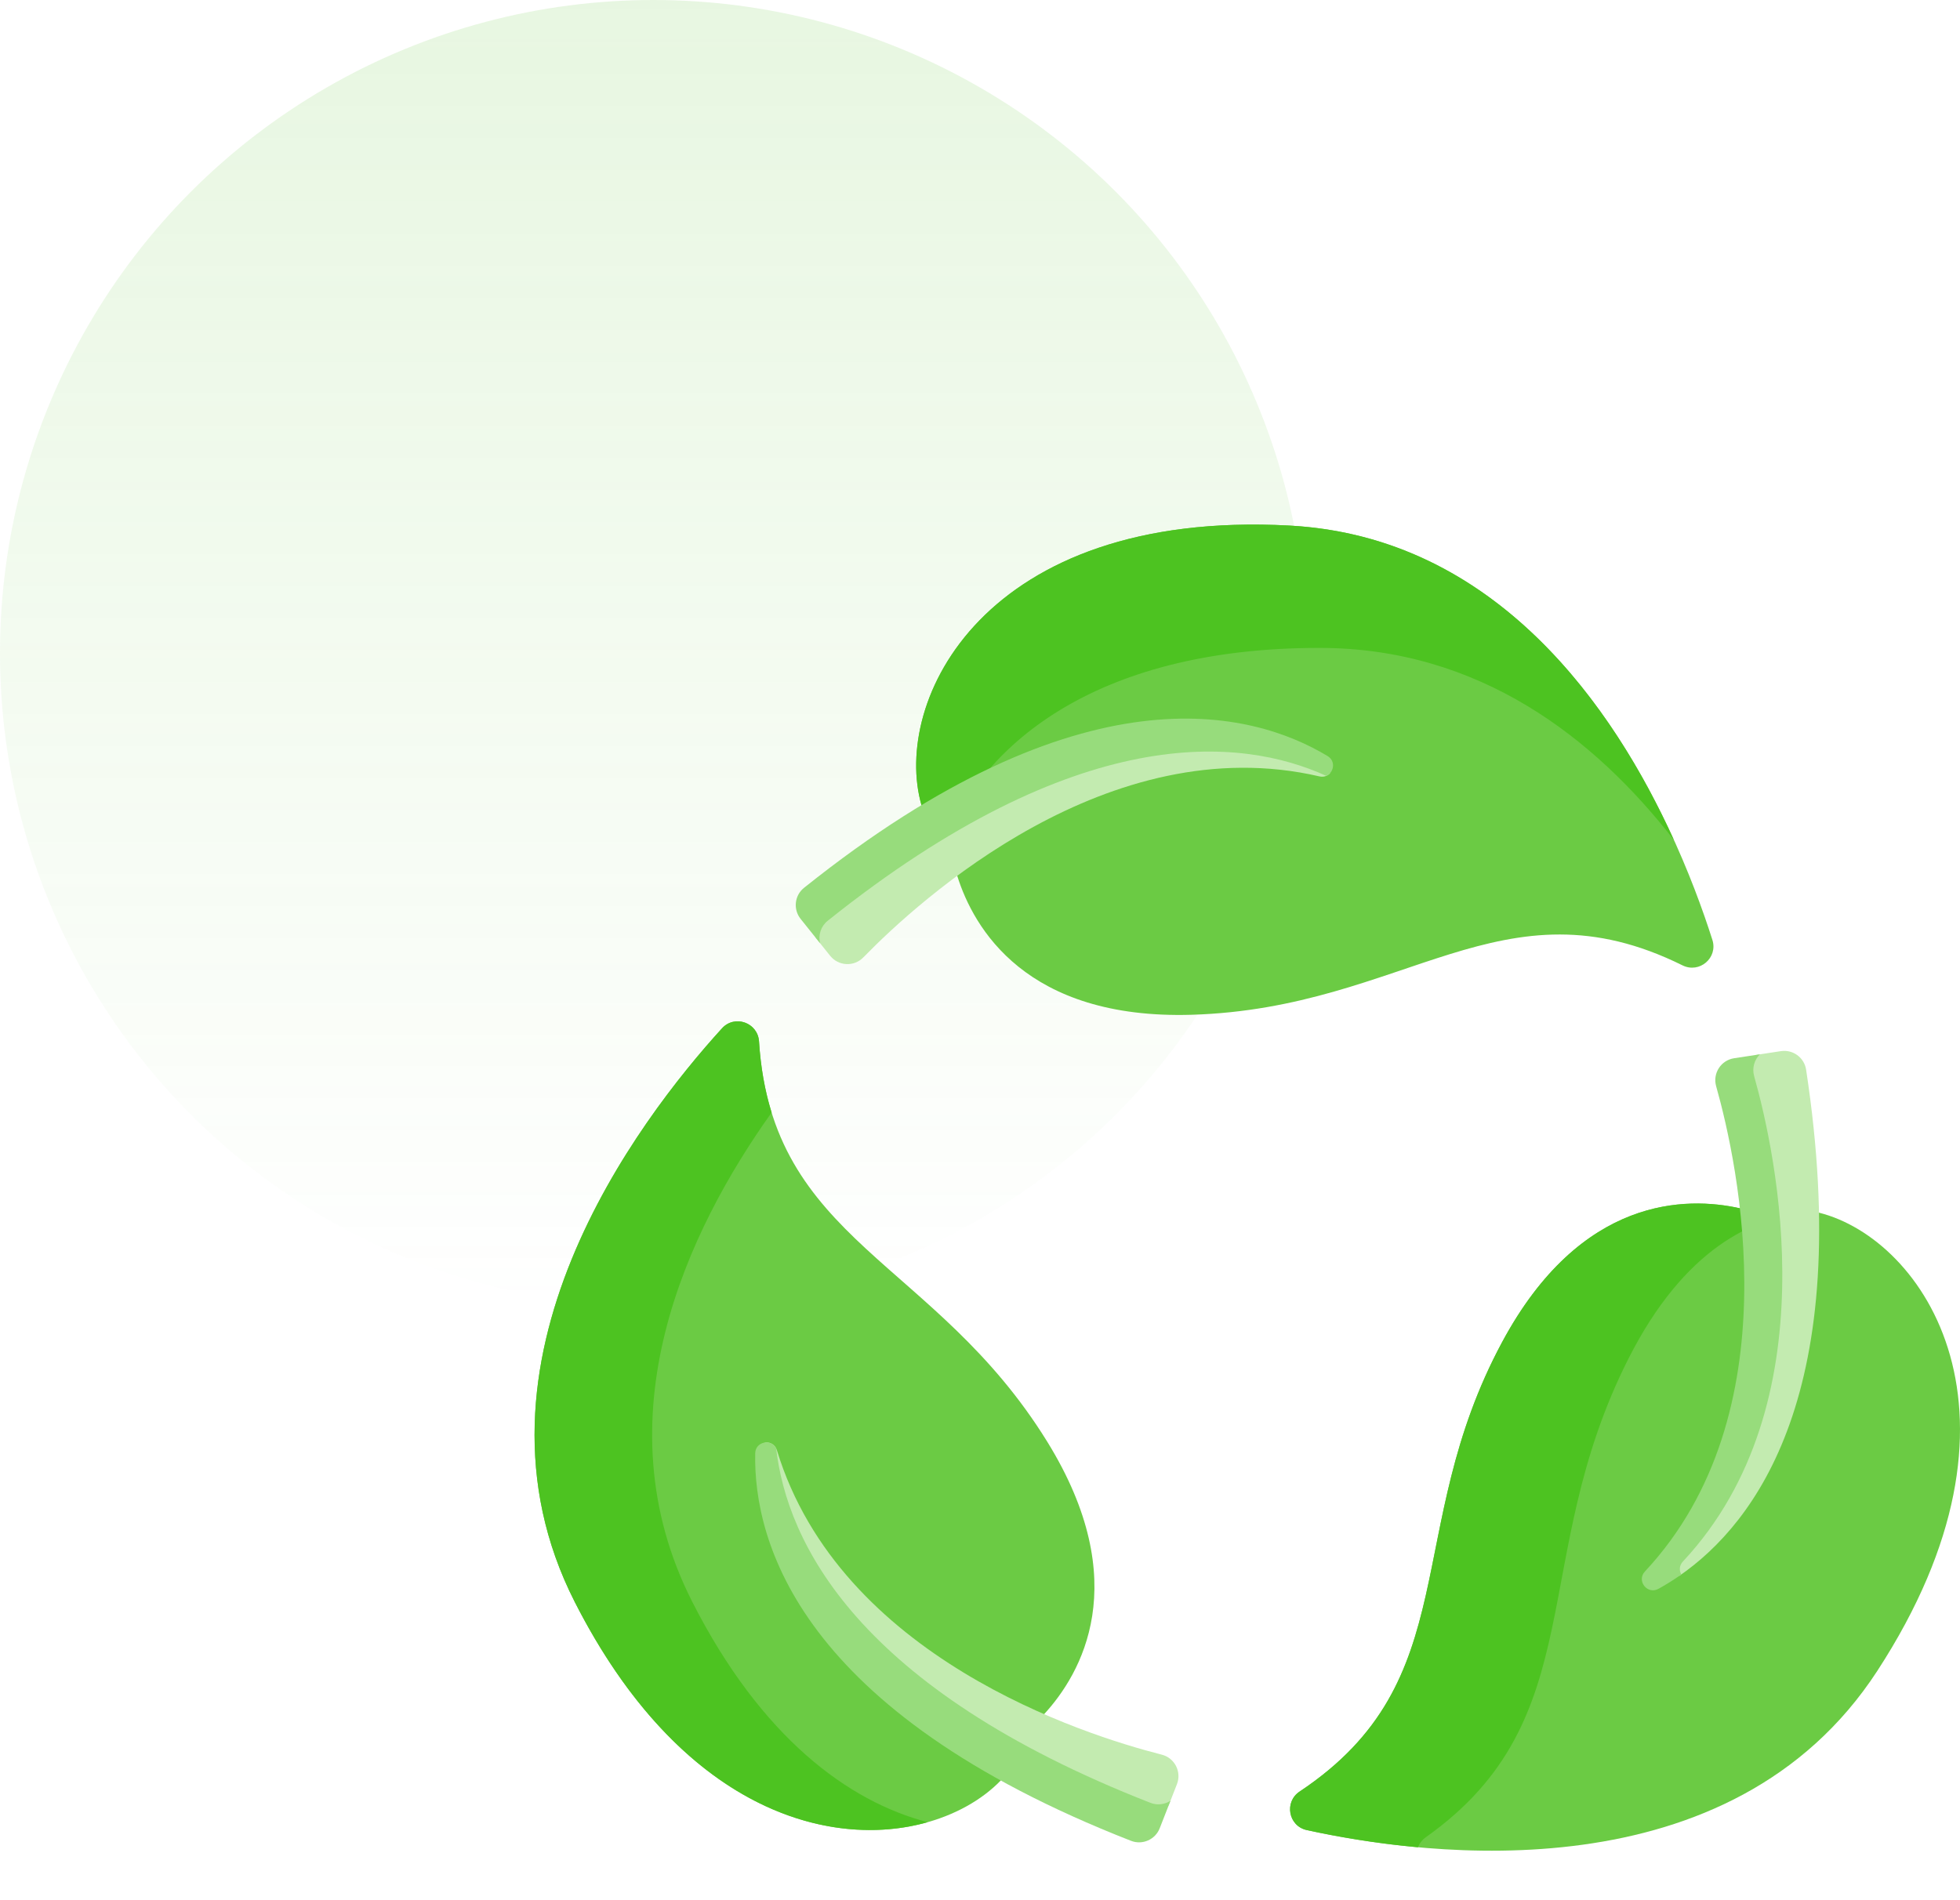
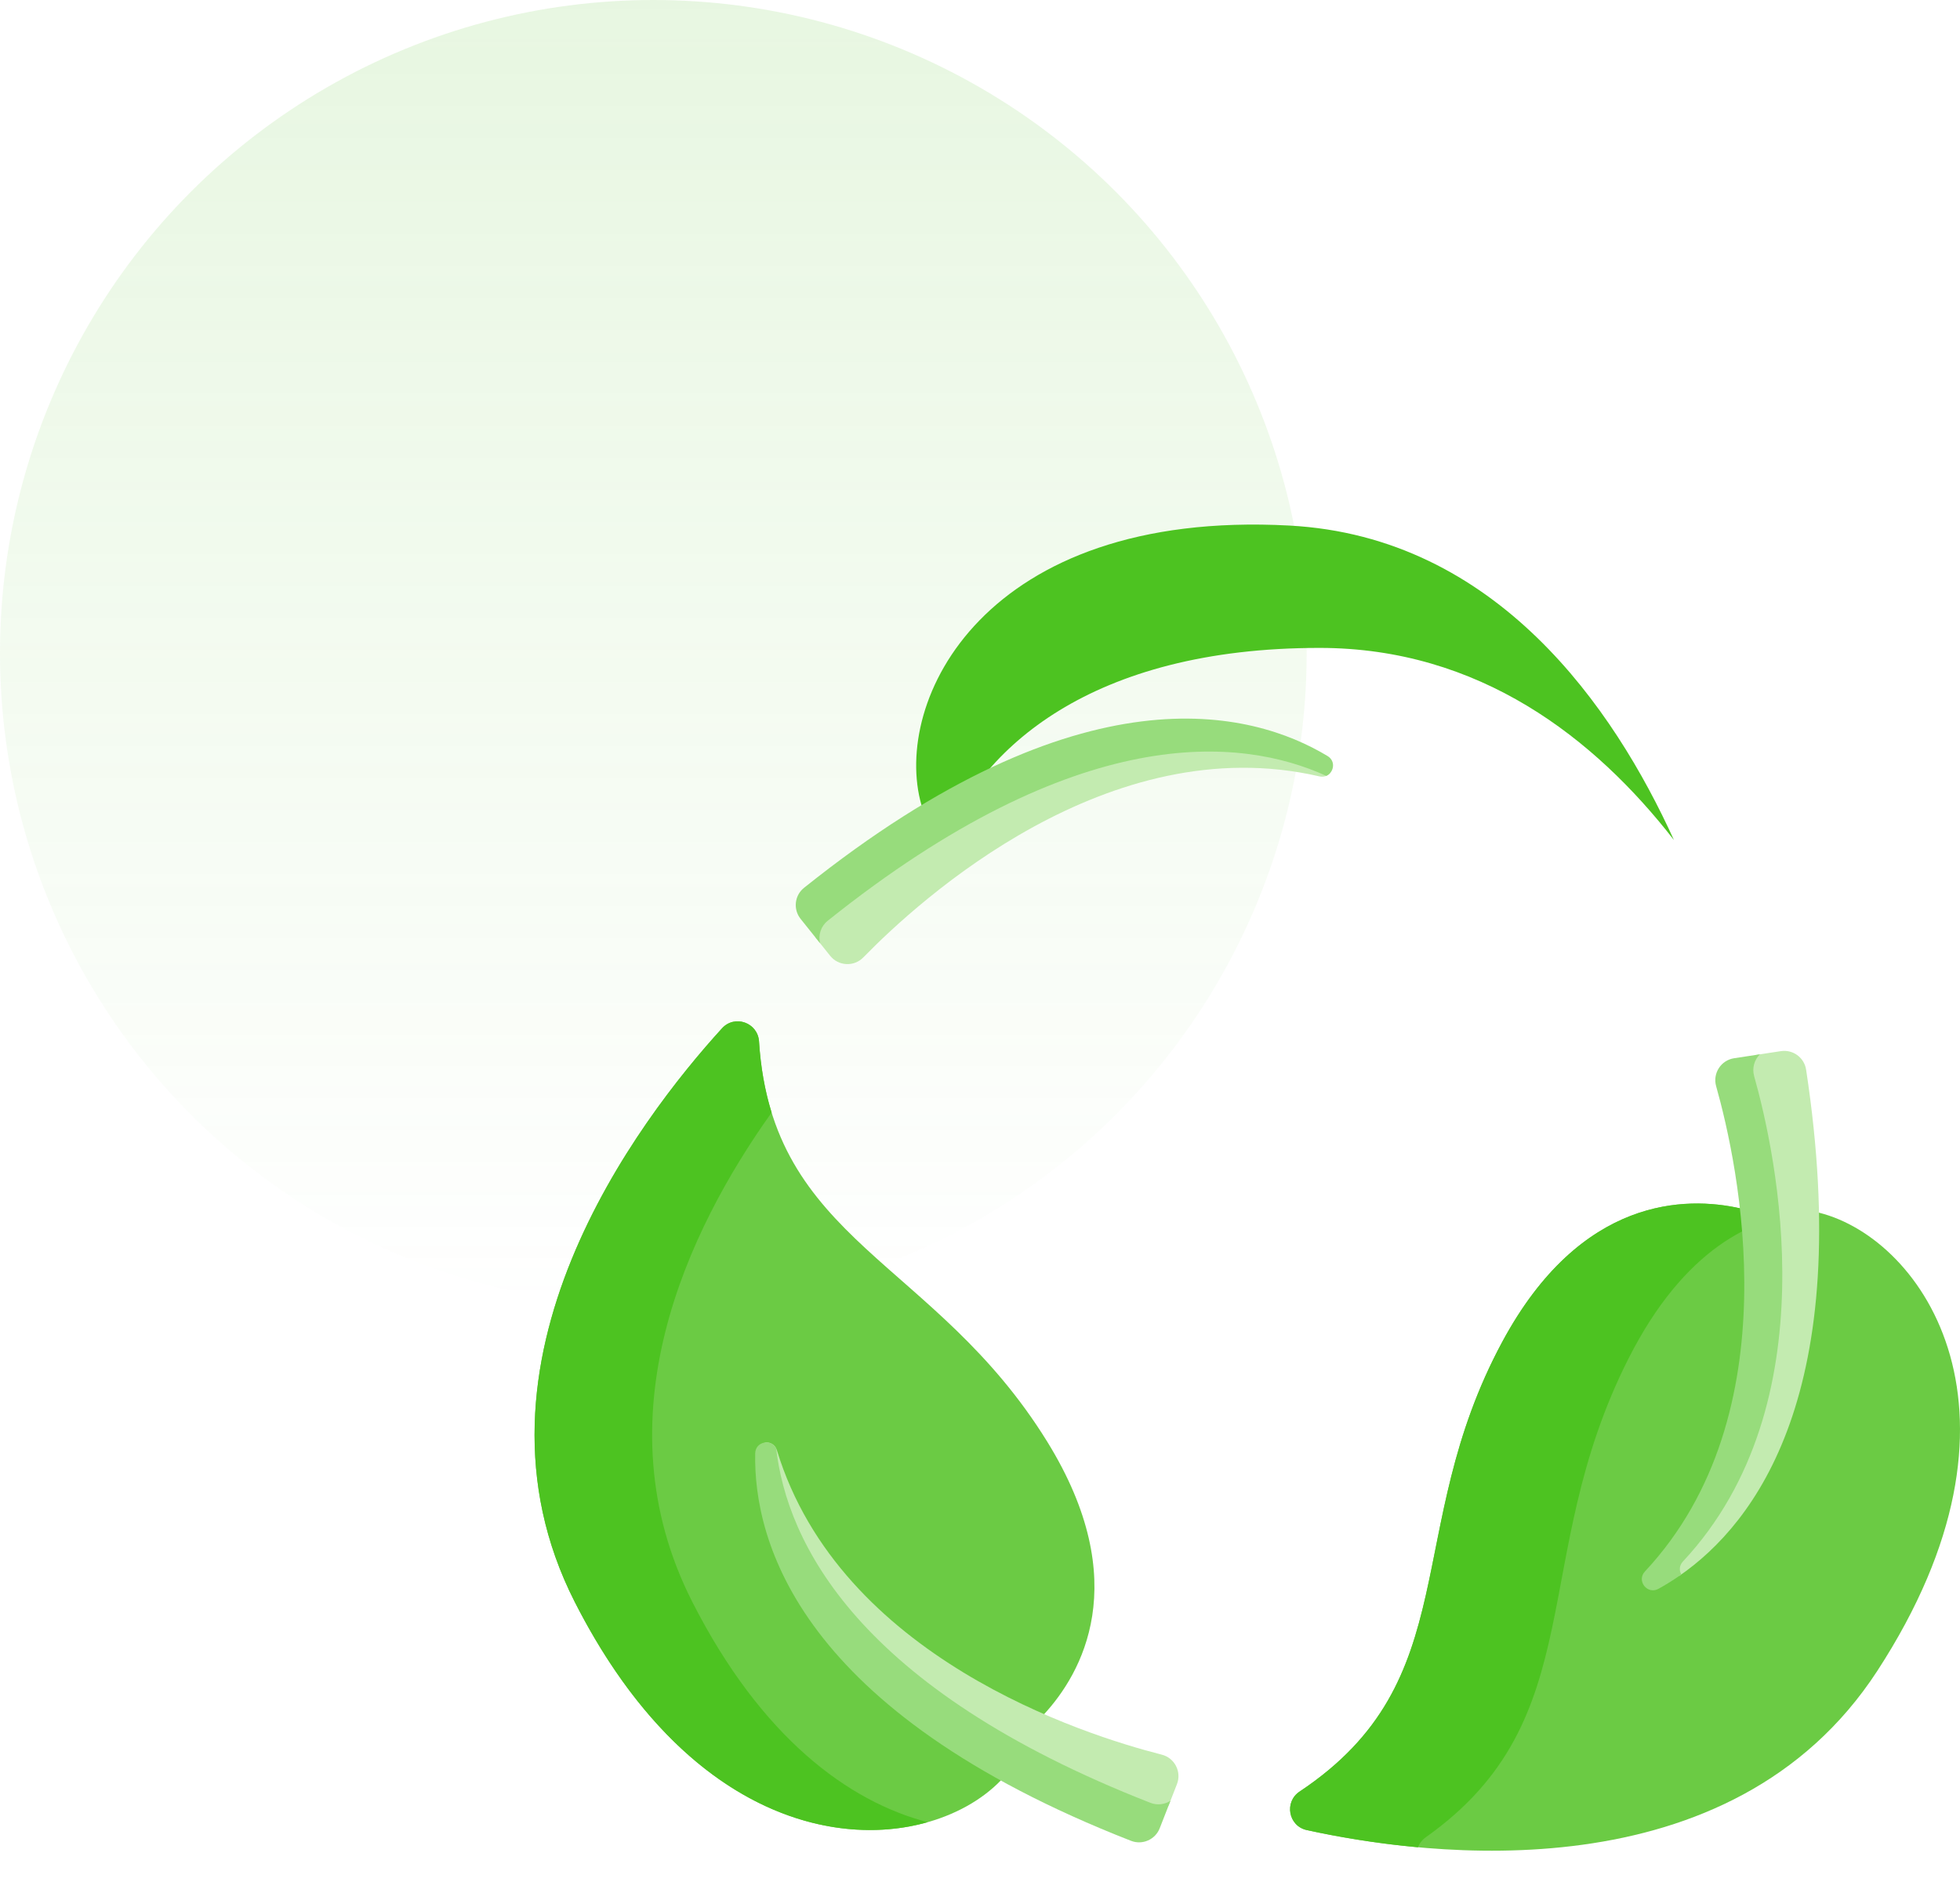
<svg xmlns="http://www.w3.org/2000/svg" width="66" height="64" viewBox="0 0 66 64" fill="none">
  <circle opacity="0.4" cx="22" cy="22" r="22" fill="url(#paint0_linear_818_4)" fill-opacity="0.4" />
-   <path d="M56.655 32.514C57.226 32.797 57.855 32.262 57.662 31.656C56.4 27.692 52.441 18.182 43.412 17.701C33.124 17.153 30.027 23.616 31.029 27.117L32.233 29.498C32.781 31.249 34.543 34.347 40.135 34.178C47.339 33.961 50.587 29.506 56.655 32.514Z" fill="#6BCB44" />
  <path d="M44.44 21.822C49.818 21.824 53.698 24.858 56.367 28.292C54.354 23.859 50.403 18.073 43.412 17.701C33.124 17.153 30.027 23.616 31.029 27.117L31.748 28.539C32.959 25.208 36.765 21.818 44.44 21.822Z" fill="#4DC321" />
  <path d="M61.252 40.844L58.588 40.696C56.798 40.296 53.234 40.273 50.584 45.199C47.17 51.547 49.404 56.587 43.765 60.339C43.235 60.691 43.383 61.503 44.005 61.639C48.069 62.528 58.285 63.855 63.216 56.276C68.834 47.641 64.785 41.727 61.252 40.844Z" fill="#6BCB44" />
  <path d="M48.014 61.878C53.653 57.886 51.419 52.521 54.833 45.766C56.71 42.052 59.045 40.981 60.884 40.824L58.588 40.696C56.797 40.296 53.234 40.273 50.584 45.199C47.169 51.547 49.404 56.587 43.765 60.339C43.235 60.691 43.383 61.503 44.005 61.639C44.961 61.849 46.259 62.082 47.748 62.218C47.799 62.087 47.887 61.968 48.014 61.878Z" fill="#4DC321" />
  <path d="M25.559 35.077C25.519 34.442 24.742 34.164 24.313 34.634C21.512 37.709 15.255 45.893 19.353 53.953C24.022 63.136 31.168 62.586 33.699 59.968L35.159 57.735C36.401 56.385 38.203 53.31 35.261 48.552C31.471 42.421 25.989 41.836 25.559 35.077Z" fill="#6BCB44" />
  <path d="M23.312 53.953C20.148 47.729 23.158 41.433 25.983 37.471C25.763 36.763 25.616 35.975 25.559 35.077C25.519 34.442 24.742 34.164 24.313 34.634C21.512 37.709 15.255 45.893 19.353 53.953C22.923 60.975 27.942 62.306 31.238 61.373C28.564 60.676 25.633 58.516 23.312 53.953Z" fill="#4DC321" />
  <path d="M27.745 30.999C27.562 31.146 27.467 31.361 27.464 31.579L27.954 32.192C28.235 32.542 28.758 32.568 29.071 32.246C30.974 30.294 37.331 24.505 44.427 26.149C44.581 26.185 44.708 26.131 44.79 26.038C41.877 24.715 36.316 24.143 27.745 30.999Z" fill="#C3EBB0" />
  <path d="M27.872 31.012C36.317 24.256 41.795 24.826 44.66 26.132C44.913 26.025 44.994 25.639 44.704 25.464C42.152 23.926 36.437 22.412 27.075 29.902C26.753 30.158 26.703 30.628 26.96 30.95L27.614 31.767C27.549 31.495 27.639 31.198 27.872 31.012Z" fill="#97DC7C" />
  <path d="M60.818 36.027C60.756 35.62 60.375 35.341 59.968 35.403L59.151 35.528C58.976 35.711 58.896 35.979 58.971 36.245C59.711 38.869 61.545 47.269 56.573 52.592C56.444 52.731 56.445 52.901 56.519 53.031L56.548 53.077C59.127 51.294 62.468 46.861 60.818 36.027Z" fill="#C3EBB0" />
  <path d="M56.67 52.592C61.642 47.268 59.807 38.868 59.068 36.245C58.991 35.971 59.077 35.693 59.263 35.51L58.394 35.642C57.95 35.71 57.667 36.15 57.788 36.583C58.528 39.206 60.362 47.606 55.39 52.929C55.098 53.242 55.471 53.719 55.846 53.513C56.091 53.377 56.35 53.218 56.616 53.03C56.542 52.901 56.541 52.73 56.67 52.592Z" fill="#97DC7C" />
  <path d="M39.12 59.098C36.478 58.426 28.286 55.815 26.162 48.847C26.097 48.634 25.904 48.556 25.732 48.589C25.837 48.609 25.934 48.672 25.99 48.784C26.357 51.963 28.72 56.942 38.732 60.853C38.94 60.935 39.162 60.916 39.347 60.821L39.632 60.092C39.795 59.674 39.555 59.208 39.12 59.098Z" fill="#C3EBB0" />
  <path d="M38.739 60.721C28.837 56.852 26.499 51.927 26.136 48.783C25.97 48.45 25.437 48.548 25.43 48.951C25.373 51.931 26.921 57.638 38.087 62.001C38.47 62.15 38.903 61.959 39.052 61.576L39.414 60.651C39.219 60.777 38.971 60.811 38.739 60.721Z" fill="#97DC7C" />
  <defs>
    <linearGradient id="paint0_linear_818_4" x1="22" y1="0" x2="22" y2="44" gradientUnits="userSpaceOnUse">
      <stop stop-color="#6BCB44" />
      <stop offset="1" stop-color="#6BCB44" stop-opacity="0" />
    </linearGradient>
  </defs>
</svg>